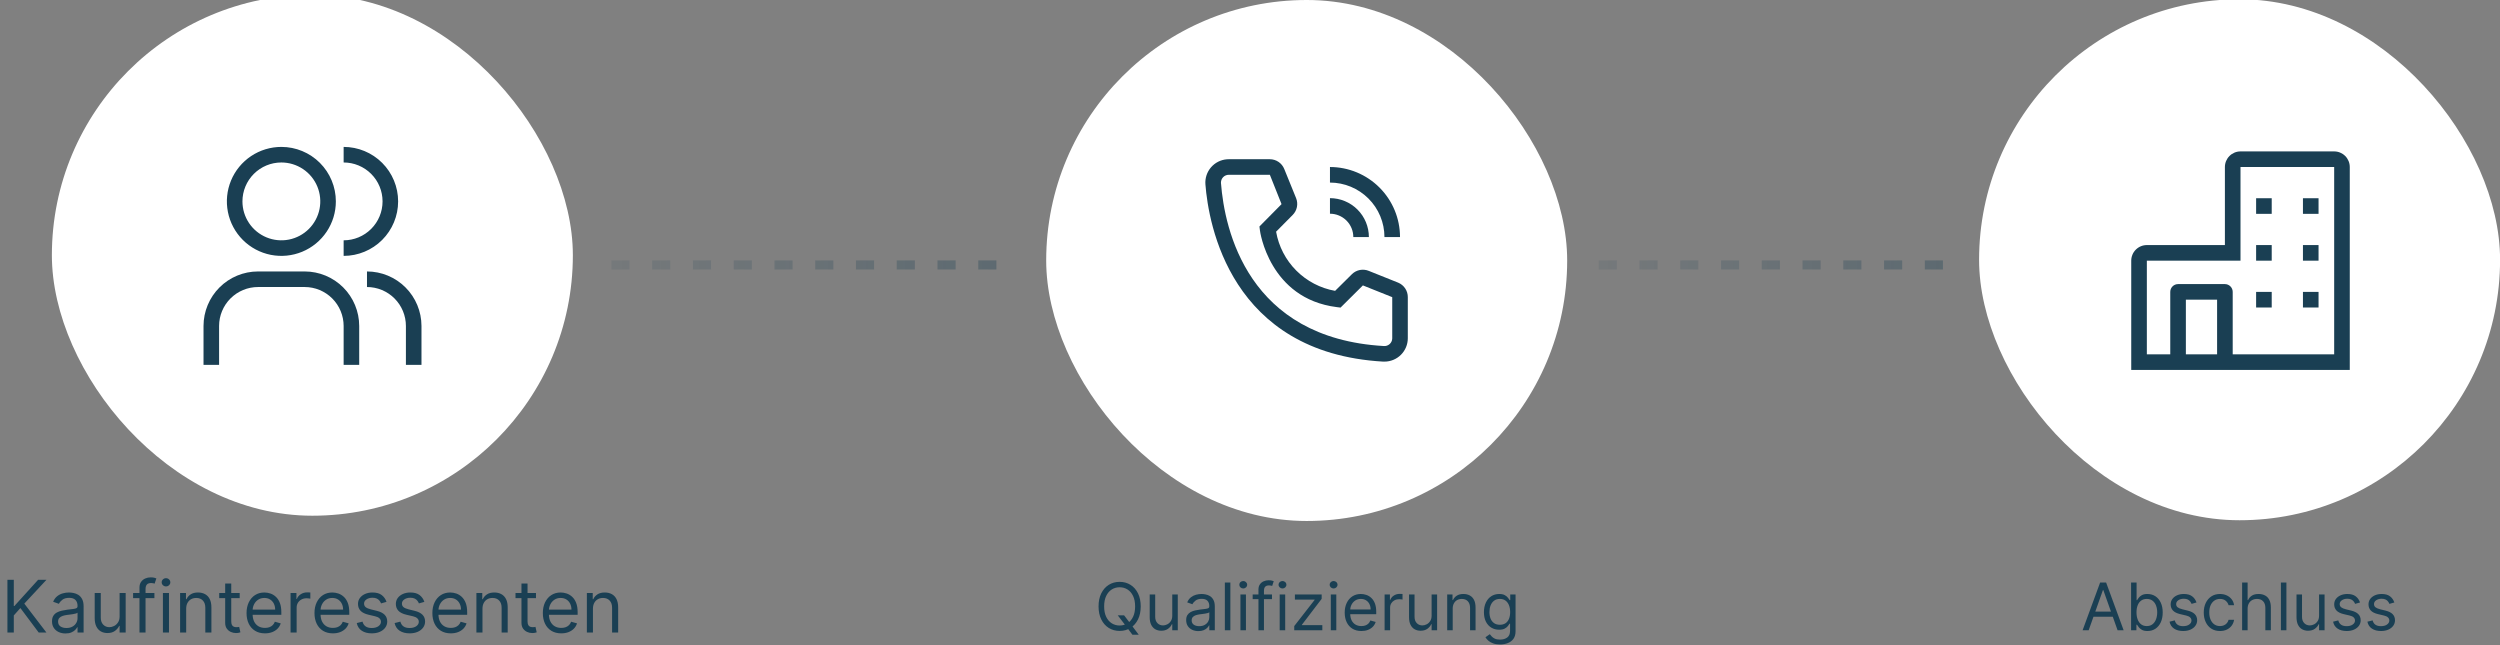
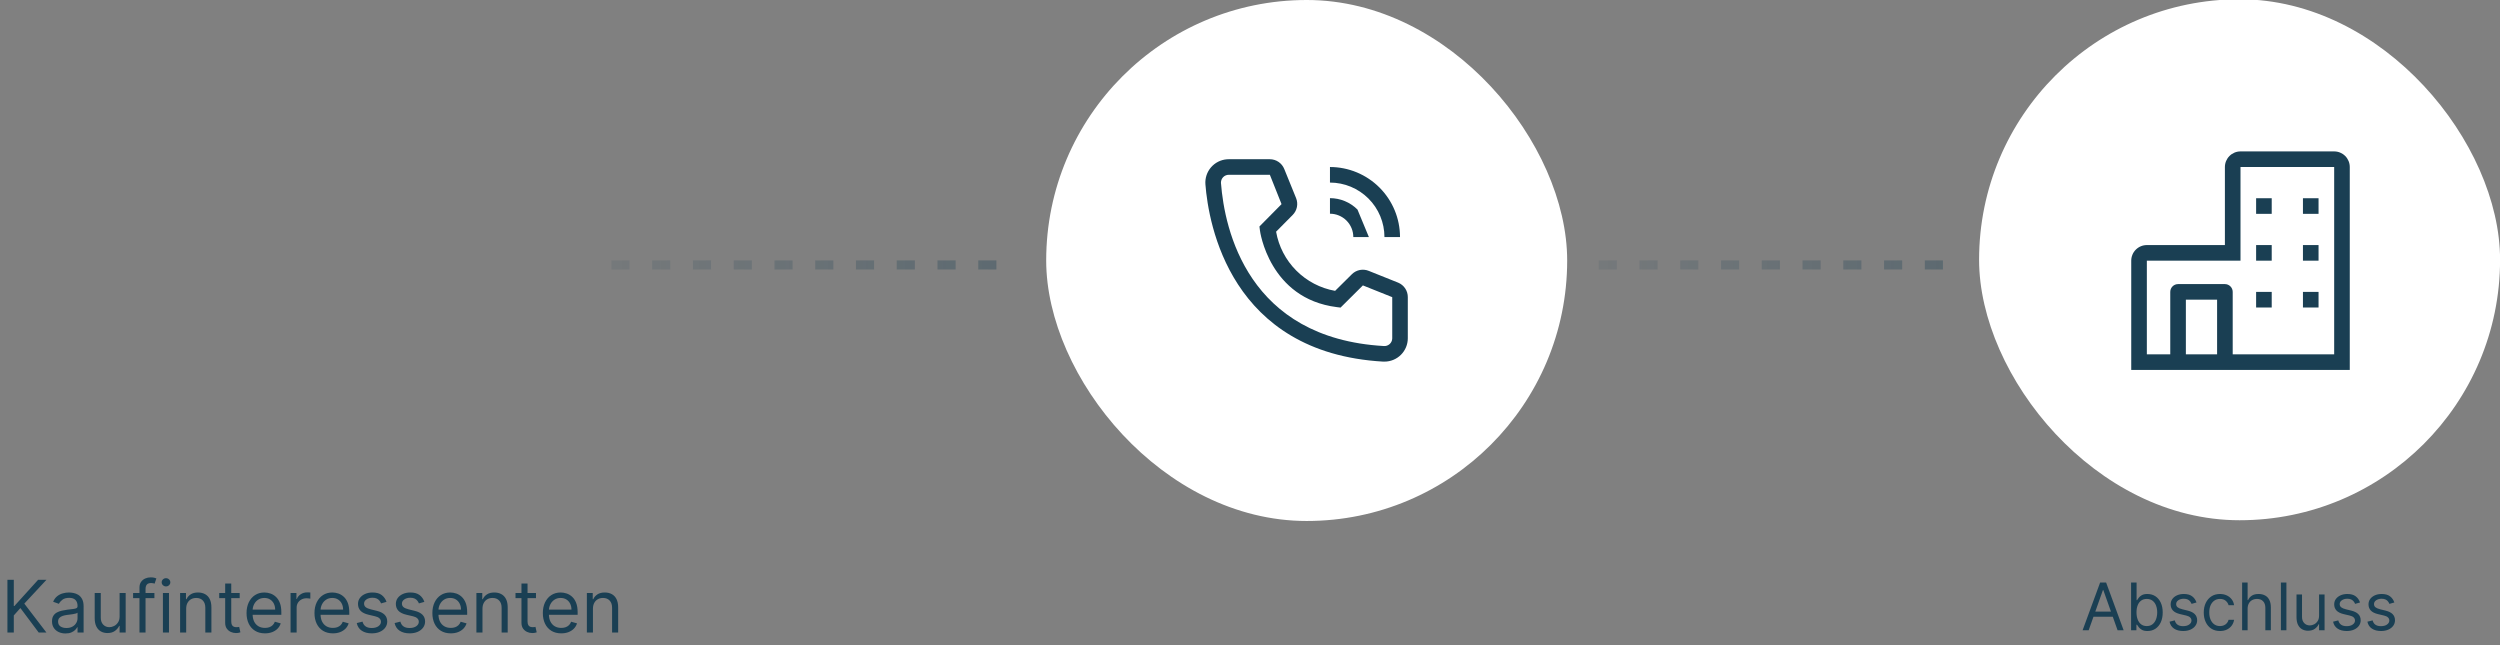
<svg xmlns="http://www.w3.org/2000/svg" width="1104" height="285" viewBox="0 0 1104 285" fill="none">
  <rect x="0" y="0" width="1104" height="285" fill="#808080" stroke="none" />
  <g clip-path="url(#clip0_204_347)">
-     <rect x="22.908" y="-2.327" width="230.065" height="230.065" rx="115.033" fill="white" />
-     <path d="M186.125 161.125H179.25V143.938C179.245 139.381 177.432 135.012 174.21 131.79C170.988 128.568 166.619 126.755 162.062 126.75V119.875C168.442 119.882 174.558 122.42 179.069 126.931C183.58 131.442 186.118 137.558 186.125 143.938V161.125ZM158.625 161.125H151.75V143.938C151.745 139.381 149.932 135.012 146.71 131.79C143.488 128.568 139.119 126.755 134.562 126.75H113.938C109.381 126.755 105.012 128.568 101.79 131.79C98.568 135.012 96.755 139.381 96.75 143.938V161.125H89.875V143.938C89.882 137.558 92.42 131.442 96.931 126.931C101.442 122.42 107.558 119.882 113.938 119.875H134.562C140.942 119.882 147.058 122.42 151.569 126.931C156.08 131.442 158.618 137.558 158.625 143.938V161.125ZM151.75 64.875V71.75C156.308 71.75 160.68 73.561 163.903 76.784C167.127 80.007 168.938 84.379 168.938 88.938C168.938 93.496 167.127 97.868 163.903 101.091C160.68 104.314 156.308 106.125 151.75 106.125V113C158.132 113 164.252 110.465 168.765 105.952C173.277 101.44 175.812 95.319 175.812 88.938C175.812 82.556 173.277 76.435 168.765 71.923C164.252 67.41 158.132 64.875 151.75 64.875ZM124.25 71.75C127.649 71.75 130.972 72.758 133.799 74.647C136.625 76.535 138.828 79.219 140.129 82.36C141.43 85.501 141.77 88.957 141.107 92.291C140.444 95.625 138.807 98.687 136.403 101.091C134 103.495 130.937 105.132 127.603 105.795C124.269 106.458 120.813 106.118 117.673 104.817C114.532 103.516 111.848 101.313 109.959 98.486C108.071 95.66 107.062 92.337 107.062 88.938C107.062 84.379 108.873 80.007 112.097 76.784C115.32 73.561 119.692 71.75 124.25 71.75ZM124.25 64.875C119.491 64.875 114.839 66.286 110.882 68.93C106.925 71.574 103.84 75.332 102.019 79.729C100.198 84.126 99.721 88.964 100.65 93.632C101.578 98.299 103.87 102.587 107.235 105.952C110.6 109.317 114.888 111.609 119.556 112.538C124.223 113.466 129.061 112.99 133.458 111.168C137.855 109.347 141.613 106.263 144.257 102.306C146.901 98.349 148.312 93.697 148.312 88.938C148.312 82.556 145.777 76.435 141.265 71.923C136.752 67.41 130.632 64.875 124.25 64.875Z" fill="#1A3F53" />
    <path d="M3.275 279.327V256.054H6.093V267.599H6.366L16.82 256.054H20.502L10.729 266.554L20.502 279.327H17.093L9.002 268.508L6.093 271.781V279.327H3.275ZM28.923 279.736C27.817 279.736 26.813 279.527 25.911 279.111C25.01 278.687 24.294 278.077 23.764 277.281C23.233 276.478 22.968 275.508 22.968 274.372C22.968 273.372 23.165 272.562 23.559 271.94C23.953 271.312 24.48 270.819 25.139 270.463C25.798 270.107 26.525 269.842 27.32 269.668C28.123 269.486 28.93 269.342 29.741 269.236C30.802 269.099 31.661 268.997 32.32 268.929C32.987 268.853 33.472 268.728 33.775 268.554C34.086 268.38 34.241 268.077 34.241 267.645V267.554C34.241 266.433 33.934 265.562 33.32 264.94C32.714 264.319 31.794 264.008 30.559 264.008C29.279 264.008 28.275 264.289 27.548 264.849C26.82 265.41 26.309 266.008 26.014 266.645L23.468 265.736C23.923 264.675 24.529 263.849 25.286 263.258C26.052 262.66 26.885 262.243 27.786 262.008C28.695 261.766 29.589 261.645 30.468 261.645C31.029 261.645 31.673 261.713 32.4 261.849C33.135 261.978 33.843 262.247 34.525 262.656C35.214 263.065 35.786 263.683 36.241 264.508C36.695 265.334 36.923 266.44 36.923 267.827V279.327H34.241V276.963H34.105C33.923 277.342 33.62 277.747 33.195 278.179C32.771 278.611 32.207 278.978 31.502 279.281C30.798 279.584 29.938 279.736 28.923 279.736ZM29.332 277.327C30.392 277.327 31.286 277.118 32.014 276.702C32.748 276.285 33.301 275.747 33.673 275.088C34.051 274.429 34.241 273.736 34.241 273.008V270.554C34.127 270.69 33.877 270.815 33.491 270.929C33.112 271.035 32.673 271.13 32.173 271.213C31.68 271.289 31.199 271.357 30.73 271.418C30.267 271.471 29.892 271.516 29.605 271.554C28.908 271.645 28.256 271.793 27.65 271.997C27.052 272.194 26.567 272.493 26.195 272.895C25.832 273.289 25.65 273.827 25.65 274.508C25.65 275.44 25.995 276.145 26.684 276.622C27.381 277.092 28.264 277.327 29.332 277.327ZM52.818 272.19V261.872H55.499V279.327H52.818V276.372H52.636C52.227 277.258 51.59 278.012 50.727 278.633C49.863 279.247 48.772 279.554 47.454 279.554C46.363 279.554 45.393 279.315 44.545 278.838C43.696 278.353 43.03 277.626 42.545 276.656C42.06 275.679 41.818 274.448 41.818 272.963V261.872H44.499V272.781C44.499 274.054 44.855 275.069 45.568 275.827C46.287 276.584 47.204 276.963 48.318 276.963C48.984 276.963 49.662 276.793 50.352 276.452C51.049 276.111 51.632 275.588 52.102 274.883C52.579 274.179 52.818 273.281 52.818 272.19ZM68.184 261.872V264.145H58.775V261.872H68.184ZM61.593 279.327V259.463C61.593 258.463 61.828 257.63 62.298 256.963C62.767 256.296 63.377 255.796 64.127 255.463C64.877 255.13 65.669 254.963 66.502 254.963C67.161 254.963 67.699 255.016 68.116 255.122C68.533 255.228 68.843 255.327 69.048 255.418L68.275 257.736C68.139 257.69 67.949 257.633 67.707 257.565C67.472 257.497 67.161 257.463 66.775 257.463C65.889 257.463 65.249 257.687 64.855 258.133C64.468 258.58 64.275 259.236 64.275 260.099V279.327H61.593ZM71.943 279.327V261.872H74.624V279.327H71.943ZM73.306 258.963C72.784 258.963 72.333 258.785 71.954 258.429C71.583 258.073 71.397 257.645 71.397 257.145C71.397 256.645 71.583 256.217 71.954 255.861C72.333 255.505 72.784 255.327 73.306 255.327C73.829 255.327 74.276 255.505 74.647 255.861C75.026 256.217 75.215 256.645 75.215 257.145C75.215 257.645 75.026 258.073 74.647 258.429C74.276 258.785 73.829 258.963 73.306 258.963ZM82.218 268.827V279.327H79.536V261.872H82.127V264.599H82.355C82.764 263.713 83.385 263.001 84.218 262.463C85.052 261.918 86.127 261.645 87.445 261.645C88.627 261.645 89.661 261.887 90.548 262.372C91.434 262.849 92.124 263.577 92.616 264.554C93.108 265.524 93.355 266.751 93.355 268.236V279.327H90.673V268.418C90.673 267.046 90.317 265.978 89.605 265.213C88.892 264.44 87.915 264.054 86.673 264.054C85.817 264.054 85.052 264.24 84.377 264.611C83.711 264.982 83.184 265.524 82.798 266.236C82.411 266.948 82.218 267.812 82.218 268.827ZM105.846 261.872V264.145H96.801V261.872H105.846ZM99.437 257.69H102.119V274.327C102.119 275.084 102.229 275.652 102.448 276.031C102.676 276.402 102.963 276.652 103.312 276.781C103.668 276.902 104.043 276.963 104.437 276.963C104.732 276.963 104.975 276.948 105.164 276.918C105.354 276.88 105.505 276.849 105.619 276.827L106.164 279.236C105.982 279.304 105.729 279.372 105.403 279.44C105.077 279.516 104.664 279.554 104.164 279.554C103.407 279.554 102.664 279.391 101.937 279.065C101.217 278.74 100.619 278.243 100.141 277.577C99.672 276.91 99.437 276.069 99.437 275.054V257.69ZM117.011 279.69C115.329 279.69 113.878 279.319 112.659 278.577C111.446 277.827 110.511 276.781 109.852 275.44C109.2 274.092 108.874 272.524 108.874 270.736C108.874 268.948 109.2 267.372 109.852 266.008C110.511 264.637 111.427 263.569 112.602 262.804C113.784 262.031 115.162 261.645 116.738 261.645C117.647 261.645 118.545 261.796 119.431 262.099C120.318 262.402 121.124 262.895 121.852 263.577C122.579 264.251 123.159 265.145 123.59 266.258C124.022 267.372 124.238 268.743 124.238 270.372V271.508H110.784V269.19H121.511C121.511 268.205 121.314 267.327 120.92 266.554C120.534 265.781 119.98 265.171 119.261 264.724C118.549 264.277 117.708 264.054 116.738 264.054C115.67 264.054 114.746 264.319 113.965 264.849C113.193 265.372 112.598 266.054 112.181 266.895C111.765 267.736 111.556 268.637 111.556 269.599V271.145C111.556 272.463 111.784 273.58 112.238 274.497C112.7 275.406 113.34 276.099 114.159 276.577C114.977 277.046 115.927 277.281 117.011 277.281C117.715 277.281 118.352 277.183 118.92 276.986C119.496 276.781 119.992 276.478 120.409 276.077C120.825 275.668 121.147 275.16 121.374 274.554L123.965 275.281C123.693 276.16 123.234 276.933 122.59 277.599C121.946 278.258 121.151 278.774 120.204 279.145C119.257 279.508 118.193 279.69 117.011 279.69ZM128.318 279.327V261.872H130.909V264.508H131.09C131.409 263.645 131.984 262.944 132.818 262.406C133.651 261.868 134.59 261.599 135.636 261.599C135.833 261.599 136.079 261.603 136.374 261.611C136.67 261.618 136.893 261.63 137.045 261.645V264.372C136.954 264.349 136.746 264.315 136.42 264.27C136.102 264.217 135.765 264.19 135.409 264.19C134.56 264.19 133.802 264.368 133.136 264.724C132.477 265.073 131.954 265.558 131.568 266.179C131.189 266.793 130.999 267.493 130.999 268.281V279.327H128.318ZM147.011 279.69C145.329 279.69 143.878 279.319 142.659 278.577C141.446 277.827 140.511 276.781 139.852 275.44C139.2 274.092 138.874 272.524 138.874 270.736C138.874 268.948 139.2 267.372 139.852 266.008C140.511 264.637 141.427 263.569 142.602 262.804C143.784 262.031 145.162 261.645 146.738 261.645C147.647 261.645 148.545 261.796 149.431 262.099C150.318 262.402 151.124 262.895 151.852 263.577C152.579 264.251 153.159 265.145 153.59 266.258C154.022 267.372 154.238 268.743 154.238 270.372V271.508H140.784V269.19H151.511C151.511 268.205 151.314 267.327 150.92 266.554C150.534 265.781 149.98 265.171 149.261 264.724C148.549 264.277 147.708 264.054 146.738 264.054C145.67 264.054 144.746 264.319 143.965 264.849C143.193 265.372 142.598 266.054 142.181 266.895C141.765 267.736 141.556 268.637 141.556 269.599V271.145C141.556 272.463 141.784 273.58 142.238 274.497C142.7 275.406 143.34 276.099 144.159 276.577C144.977 277.046 145.927 277.281 147.011 277.281C147.715 277.281 148.352 277.183 148.92 276.986C149.496 276.781 149.992 276.478 150.409 276.077C150.825 275.668 151.147 275.16 151.374 274.554L153.965 275.281C153.693 276.16 153.234 276.933 152.59 277.599C151.946 278.258 151.151 278.774 150.204 279.145C149.257 279.508 148.193 279.69 147.011 279.69ZM170.681 265.781L168.272 266.463C168.121 266.062 167.897 265.671 167.602 265.293C167.314 264.906 166.92 264.588 166.42 264.338C165.92 264.088 165.28 263.963 164.499 263.963C163.431 263.963 162.541 264.209 161.829 264.702C161.124 265.187 160.772 265.804 160.772 266.554C160.772 267.221 161.015 267.747 161.499 268.133C161.984 268.52 162.742 268.842 163.772 269.099L166.363 269.736C167.924 270.115 169.087 270.694 169.852 271.474C170.617 272.247 170.999 273.243 170.999 274.463C170.999 275.463 170.712 276.357 170.136 277.145C169.568 277.933 168.772 278.554 167.749 279.008C166.727 279.463 165.537 279.69 164.181 279.69C162.401 279.69 160.927 279.304 159.761 278.531C158.594 277.758 157.855 276.63 157.545 275.145L160.09 274.508C160.333 275.448 160.791 276.152 161.465 276.622C162.147 277.092 163.037 277.327 164.136 277.327C165.386 277.327 166.378 277.062 167.113 276.531C167.855 275.993 168.227 275.349 168.227 274.599C168.227 273.993 168.015 273.486 167.59 273.077C167.166 272.66 166.515 272.349 165.636 272.145L162.727 271.463C161.128 271.084 159.954 270.497 159.204 269.702C158.462 268.899 158.09 267.895 158.09 266.69C158.09 265.705 158.367 264.834 158.92 264.077C159.48 263.319 160.242 262.724 161.204 262.293C162.174 261.861 163.272 261.645 164.499 261.645C166.227 261.645 167.583 262.024 168.568 262.781C169.56 263.539 170.265 264.539 170.681 265.781ZM187.4 265.781L184.991 266.463C184.839 266.062 184.616 265.671 184.32 265.293C184.033 264.906 183.639 264.588 183.139 264.338C182.639 264.088 181.998 263.963 181.218 263.963C180.15 263.963 179.26 264.209 178.548 264.702C177.843 265.187 177.491 265.804 177.491 266.554C177.491 267.221 177.733 267.747 178.218 268.133C178.703 268.52 179.461 268.842 180.491 269.099L183.082 269.736C184.642 270.115 185.805 270.694 186.57 271.474C187.336 272.247 187.718 273.243 187.718 274.463C187.718 275.463 187.43 276.357 186.855 277.145C186.286 277.933 185.491 278.554 184.468 279.008C183.445 279.463 182.256 279.69 180.9 279.69C179.12 279.69 177.646 279.304 176.48 278.531C175.313 277.758 174.574 276.63 174.264 275.145L176.809 274.508C177.051 275.448 177.51 276.152 178.184 276.622C178.866 277.092 179.756 277.327 180.855 277.327C182.105 277.327 183.097 277.062 183.832 276.531C184.574 275.993 184.945 275.349 184.945 274.599C184.945 273.993 184.733 273.486 184.309 273.077C183.885 272.66 183.233 272.349 182.355 272.145L179.445 271.463C177.847 271.084 176.673 270.497 175.923 269.702C175.18 268.899 174.809 267.895 174.809 266.69C174.809 265.705 175.086 264.834 175.639 264.077C176.199 263.319 176.961 262.724 177.923 262.293C178.892 261.861 179.991 261.645 181.218 261.645C182.945 261.645 184.301 262.024 185.286 262.781C186.279 263.539 186.983 264.539 187.4 265.781ZM199.073 279.69C197.391 279.69 195.941 279.319 194.721 278.577C193.509 277.827 192.573 276.781 191.914 275.44C191.263 274.092 190.937 272.524 190.937 270.736C190.937 268.948 191.263 267.372 191.914 266.008C192.573 264.637 193.49 263.569 194.664 262.804C195.846 262.031 197.225 261.645 198.801 261.645C199.71 261.645 200.607 261.796 201.494 262.099C202.38 262.402 203.187 262.895 203.914 263.577C204.641 264.251 205.221 265.145 205.653 266.258C206.085 267.372 206.301 268.743 206.301 270.372V271.508H192.846V269.19H203.573C203.573 268.205 203.376 267.327 202.982 266.554C202.596 265.781 202.043 265.171 201.323 264.724C200.611 264.277 199.77 264.054 198.801 264.054C197.732 264.054 196.808 264.319 196.028 264.849C195.255 265.372 194.66 266.054 194.244 266.895C193.827 267.736 193.619 268.637 193.619 269.599V271.145C193.619 272.463 193.846 273.58 194.301 274.497C194.763 275.406 195.403 276.099 196.221 276.577C197.039 277.046 197.99 277.281 199.073 277.281C199.778 277.281 200.414 277.183 200.982 276.986C201.558 276.781 202.054 276.478 202.471 276.077C202.888 275.668 203.21 275.16 203.437 274.554L206.028 275.281C205.755 276.16 205.297 276.933 204.653 277.599C204.009 278.258 203.213 278.774 202.266 279.145C201.319 279.508 200.255 279.69 199.073 279.69ZM213.062 268.827V279.327H210.38V261.872H212.971V264.599H213.198C213.607 263.713 214.229 263.001 215.062 262.463C215.895 261.918 216.971 261.645 218.289 261.645C219.471 261.645 220.505 261.887 221.391 262.372C222.278 262.849 222.967 263.577 223.46 264.554C223.952 265.524 224.198 266.751 224.198 268.236V279.327H221.516V268.418C221.516 267.046 221.16 265.978 220.448 265.213C219.736 264.44 218.759 264.054 217.516 264.054C216.66 264.054 215.895 264.24 215.221 264.611C214.554 264.982 214.028 265.524 213.641 266.236C213.255 266.948 213.062 267.812 213.062 268.827ZM236.69 261.872V264.145H227.644V261.872H236.69ZM230.281 257.69H232.962V274.327C232.962 275.084 233.072 275.652 233.292 276.031C233.519 276.402 233.807 276.652 234.156 276.781C234.512 276.902 234.887 276.963 235.281 276.963C235.576 276.963 235.819 276.948 236.008 276.918C236.197 276.88 236.349 276.849 236.462 276.827L237.008 279.236C236.826 279.304 236.572 279.372 236.247 279.44C235.921 279.516 235.508 279.554 235.008 279.554C234.25 279.554 233.508 279.391 232.781 279.065C232.061 278.74 231.462 278.243 230.985 277.577C230.516 276.91 230.281 276.069 230.281 275.054V257.69ZM247.855 279.69C246.173 279.69 244.722 279.319 243.502 278.577C242.29 277.827 241.355 276.781 240.695 275.44C240.044 274.092 239.718 272.524 239.718 270.736C239.718 268.948 240.044 267.372 240.695 266.008C241.355 264.637 242.271 263.569 243.445 262.804C244.627 262.031 246.006 261.645 247.582 261.645C248.491 261.645 249.389 261.796 250.275 262.099C251.161 262.402 251.968 262.895 252.695 263.577C253.423 264.251 254.002 265.145 254.434 266.258C254.866 267.372 255.082 268.743 255.082 270.372V271.508H241.627V269.19H252.355C252.355 268.205 252.158 267.327 251.764 266.554C251.377 265.781 250.824 265.171 250.105 264.724C249.392 264.277 248.551 264.054 247.582 264.054C246.514 264.054 245.589 264.319 244.809 264.849C244.036 265.372 243.442 266.054 243.025 266.895C242.608 267.736 242.4 268.637 242.4 269.599V271.145C242.4 272.463 242.627 273.58 243.082 274.497C243.544 275.406 244.184 276.099 245.002 276.577C245.82 277.046 246.771 277.281 247.855 277.281C248.559 277.281 249.195 277.183 249.764 276.986C250.339 276.781 250.836 276.478 251.252 276.077C251.669 275.668 251.991 275.16 252.218 274.554L254.809 275.281C254.536 276.16 254.078 276.933 253.434 277.599C252.79 278.258 251.995 278.774 251.048 279.145C250.101 279.508 249.036 279.69 247.855 279.69ZM261.843 268.827V279.327H259.161V261.872H261.752V264.599H261.98C262.389 263.713 263.01 263.001 263.843 262.463C264.676 261.918 265.752 261.645 267.07 261.645C268.252 261.645 269.286 261.887 270.173 262.372C271.059 262.849 271.748 263.577 272.241 264.554C272.733 265.524 272.98 266.751 272.98 268.236V279.327H270.298V268.418C270.298 267.046 269.942 265.978 269.23 265.213C268.517 264.44 267.54 264.054 266.298 264.054C265.442 264.054 264.676 264.24 264.002 264.611C263.336 264.982 262.809 265.524 262.423 266.236C262.036 266.948 261.843 267.812 261.843 268.827Z" fill="#1A3F53" />
    <rect x="462" width="230.065" height="230.065" rx="115.033" fill="white" />
-     <path d="M604.5 104.688H597.625C597.622 101.953 596.535 99.332 594.602 97.398C592.668 95.465 590.047 94.378 587.312 94.375V87.5C591.869 87.505 596.238 89.318 599.46 92.54C602.682 95.762 604.495 100.131 604.5 104.688Z" fill="#1A3F53" />
+     <path d="M604.5 104.688H597.625C597.622 101.953 596.535 99.332 594.602 97.398C592.668 95.465 590.047 94.378 587.312 94.375V87.5C591.869 87.505 596.238 89.318 599.46 92.54Z" fill="#1A3F53" />
    <path d="M618.249 104.688H611.374C611.367 98.308 608.829 92.192 604.318 87.681C599.807 83.17 593.691 80.632 587.312 80.625V73.75C595.514 73.759 603.378 77.022 609.178 82.821C614.978 88.621 618.24 96.485 618.249 104.688ZM611.374 159.688H610.79C543.243 155.803 533.652 98.809 532.312 81.416C532.102 78.689 532.984 75.99 534.764 73.914C536.544 71.838 539.076 70.553 541.803 70.343C542.075 70.323 542.349 70.312 542.624 70.312H560.74C562.117 70.311 563.462 70.723 564.602 71.496C565.742 72.268 566.624 73.365 567.133 74.644L572.358 87.5C572.862 88.75 572.986 90.12 572.717 91.44C572.449 92.76 571.798 93.972 570.846 94.925L563.524 102.316C564.663 108.817 567.774 114.811 572.435 119.484C577.096 124.158 583.082 127.284 589.58 128.441L597.04 121.05C598.007 120.109 599.231 119.473 600.557 119.222C601.884 118.972 603.255 119.117 604.499 119.641L617.458 124.831C618.718 125.357 619.793 126.246 620.546 127.384C621.299 128.523 621.696 129.86 621.687 131.225V149.375C621.687 152.11 620.6 154.733 618.666 156.667C616.732 158.601 614.109 159.688 611.374 159.688ZM542.624 77.188C542.173 77.186 541.725 77.274 541.308 77.445C540.89 77.617 540.511 77.869 540.19 78.187C539.87 78.505 539.616 78.883 539.442 79.3C539.268 79.716 539.178 80.163 539.176 80.615C539.176 80.711 539.18 80.806 539.187 80.9C540.768 101.25 550.908 149.375 611.168 152.812C612.078 152.867 612.972 152.558 613.654 151.953C614.336 151.349 614.75 150.498 614.805 149.588L614.812 149.375V131.225L601.852 126.034L591.987 135.831L590.337 135.625C560.43 131.878 556.374 101.972 556.374 101.663L556.168 100.013L565.93 90.147L560.774 77.188H542.624Z" fill="#1A3F53" />
-     <path d="M493.606 271.736H496.407L498.755 274.825L499.373 275.649L502.875 280.304H500.073L497.767 277.214L497.19 276.432L493.606 271.736ZM503.74 267.781C503.74 270.006 503.338 271.928 502.535 273.548C501.731 275.169 500.63 276.418 499.229 277.297C497.828 278.176 496.229 278.615 494.43 278.615C492.631 278.615 491.032 278.176 489.631 277.297C488.23 276.418 487.129 275.169 486.325 273.548C485.522 271.928 485.12 270.006 485.12 267.781C485.12 265.557 485.522 263.634 486.325 262.014C487.129 260.394 488.23 259.144 489.631 258.266C491.032 257.387 492.631 256.947 494.43 256.947C496.229 256.947 497.828 257.387 499.229 258.266C500.63 259.144 501.731 260.394 502.535 262.014C503.338 263.634 503.74 265.557 503.74 267.781ZM501.268 267.781C501.268 265.955 500.963 264.414 500.352 263.157C499.747 261.901 498.927 260.95 497.89 260.305C496.86 259.659 495.707 259.337 494.43 259.337C493.153 259.337 491.996 259.659 490.959 260.305C489.93 260.95 489.109 261.901 488.498 263.157C487.894 264.414 487.592 265.955 487.592 267.781C487.592 269.607 487.894 271.149 488.498 272.405C489.109 273.662 489.93 274.612 490.959 275.258C491.996 275.903 493.153 276.226 494.43 276.226C495.707 276.226 496.86 275.903 497.89 275.258C498.927 274.612 499.747 273.662 500.352 272.405C500.963 271.149 501.268 269.607 501.268 267.781ZM517.673 271.859V262.508H520.104V278.327H517.673V275.649H517.508C517.138 276.452 516.561 277.135 515.778 277.698C514.996 278.255 514.007 278.533 512.812 278.533C511.824 278.533 510.945 278.316 510.176 277.884C509.407 277.444 508.803 276.785 508.364 275.907C507.924 275.021 507.705 273.905 507.705 272.56V262.508H510.135V272.395C510.135 273.548 510.458 274.468 511.103 275.155C511.755 275.841 512.586 276.185 513.595 276.185C514.199 276.185 514.814 276.03 515.439 275.721C516.07 275.412 516.599 274.939 517.024 274.3C517.457 273.662 517.673 272.848 517.673 271.859ZM529.21 278.697C528.208 278.697 527.298 278.509 526.481 278.131C525.664 277.747 525.015 277.194 524.534 276.473C524.054 275.745 523.814 274.866 523.814 273.837C523.814 272.93 523.992 272.196 524.349 271.633C524.706 271.063 525.183 270.617 525.781 270.294C526.378 269.971 527.037 269.731 527.758 269.573C528.486 269.408 529.217 269.278 529.951 269.182C530.913 269.058 531.692 268.966 532.289 268.904C532.893 268.835 533.333 268.722 533.607 268.564C533.889 268.406 534.03 268.131 534.03 267.74V267.658C534.03 266.642 533.751 265.852 533.195 265.289C532.646 264.726 531.812 264.445 530.693 264.445C529.533 264.445 528.623 264.699 527.964 265.207C527.305 265.715 526.841 266.257 526.574 266.834L524.267 266.01C524.679 265.049 525.228 264.3 525.914 263.765C526.608 263.222 527.363 262.845 528.18 262.632C529.004 262.412 529.814 262.303 530.61 262.303C531.119 262.303 531.702 262.364 532.361 262.488C533.027 262.605 533.669 262.848 534.287 263.219C534.912 263.59 535.43 264.149 535.842 264.898C536.254 265.646 536.46 266.648 536.46 267.905V278.327H534.03V276.185H533.906C533.741 276.528 533.467 276.895 533.082 277.287C532.698 277.678 532.186 278.011 531.548 278.285C530.909 278.56 530.13 278.697 529.21 278.697ZM529.581 276.514C530.542 276.514 531.352 276.325 532.011 275.948C532.677 275.57 533.178 275.083 533.515 274.485C533.858 273.888 534.03 273.26 534.03 272.601V270.376C533.927 270.5 533.7 270.613 533.35 270.716C533.007 270.812 532.608 270.898 532.155 270.974C531.709 271.042 531.273 271.104 530.847 271.159C530.429 271.207 530.089 271.248 529.828 271.283C529.196 271.365 528.606 271.499 528.057 271.684C527.514 271.863 527.075 272.134 526.738 272.498C526.409 272.855 526.244 273.342 526.244 273.96C526.244 274.805 526.556 275.443 527.181 275.876C527.813 276.301 528.613 276.514 529.581 276.514ZM543.326 257.236V278.327H540.896V257.236H543.326ZM547.778 278.327V262.508H550.208V278.327H547.778ZM549.014 259.872C548.54 259.872 548.131 259.711 547.788 259.388C547.452 259.065 547.283 258.678 547.283 258.224C547.283 257.771 547.452 257.383 547.788 257.061C548.131 256.738 548.54 256.577 549.014 256.577C549.487 256.577 549.892 256.738 550.229 257.061C550.572 257.383 550.744 257.771 550.744 258.224C550.744 258.678 550.572 259.065 550.229 259.388C549.892 259.711 549.487 259.872 549.014 259.872ZM561.704 262.508V264.568H553.177V262.508H561.704ZM555.731 278.327V260.325C555.731 259.419 555.943 258.664 556.369 258.06C556.795 257.455 557.347 257.002 558.027 256.7C558.707 256.398 559.424 256.247 560.179 256.247C560.777 256.247 561.264 256.295 561.642 256.391C562.019 256.487 562.301 256.577 562.486 256.659L561.786 258.76C561.662 258.719 561.491 258.667 561.271 258.605C561.058 258.544 560.777 258.513 560.427 258.513C559.623 258.513 559.043 258.715 558.686 259.12C558.336 259.525 558.161 260.119 558.161 260.902V278.327H555.731ZM565.11 278.327V262.508H567.54V278.327H565.11ZM566.346 259.872C565.872 259.872 565.463 259.711 565.12 259.388C564.784 259.065 564.615 258.678 564.615 258.224C564.615 257.771 564.784 257.383 565.12 257.061C565.463 256.738 565.872 256.577 566.346 256.577C566.819 256.577 567.224 256.738 567.561 257.061C567.904 257.383 568.076 257.771 568.076 258.224C568.076 258.678 567.904 259.065 567.561 259.388C567.224 259.711 566.819 259.872 566.346 259.872ZM571.538 278.327V276.473L580.519 264.939V264.774H571.827V262.508H583.649V264.445L574.916 275.896V276.061H583.938V278.327H571.538ZM587.681 278.327V262.508H590.111V278.327H587.681ZM588.917 259.872C588.443 259.872 588.035 259.711 587.691 259.388C587.355 259.065 587.187 258.678 587.187 258.224C587.187 257.771 587.355 257.383 587.691 257.061C588.035 256.738 588.443 256.577 588.917 256.577C589.391 256.577 589.796 256.738 590.132 257.061C590.475 257.383 590.647 257.771 590.647 258.224C590.647 258.678 590.475 259.065 590.132 259.388C589.796 259.711 589.391 259.872 588.917 259.872ZM601.195 278.656C599.671 278.656 598.356 278.32 597.251 277.647C596.152 276.967 595.304 276.02 594.707 274.805C594.117 273.583 593.821 272.161 593.821 270.541C593.821 268.921 594.117 267.493 594.707 266.257C595.304 265.014 596.135 264.046 597.199 263.353C598.27 262.653 599.52 262.303 600.948 262.303C601.772 262.303 602.585 262.44 603.389 262.714C604.192 262.989 604.923 263.435 605.582 264.053C606.241 264.664 606.766 265.474 607.158 266.484C607.549 267.493 607.745 268.736 607.745 270.212V271.241H595.552V269.141H605.273C605.273 268.248 605.095 267.452 604.738 266.751C604.387 266.051 603.886 265.498 603.234 265.093C602.589 264.688 601.827 264.486 600.948 264.486C599.98 264.486 599.142 264.726 598.435 265.207C597.735 265.68 597.196 266.298 596.818 267.06C596.441 267.822 596.252 268.639 596.252 269.511V270.912C596.252 272.106 596.458 273.119 596.87 273.95C597.289 274.774 597.869 275.402 598.61 275.834C599.352 276.26 600.213 276.473 601.195 276.473C601.833 276.473 602.41 276.384 602.925 276.205C603.447 276.02 603.897 275.745 604.274 275.381C604.652 275.011 604.944 274.551 605.15 274.001L607.498 274.66C607.25 275.457 606.835 276.157 606.251 276.761C605.668 277.359 604.947 277.825 604.089 278.162C603.231 278.491 602.266 278.656 601.195 278.656ZM611.442 278.327V262.508H613.79V264.898H613.955C614.243 264.115 614.765 263.48 615.52 262.992C616.275 262.505 617.126 262.261 618.074 262.261C618.252 262.261 618.476 262.265 618.743 262.272C619.011 262.278 619.214 262.289 619.351 262.303V264.774C619.269 264.754 619.08 264.723 618.784 264.681C618.496 264.633 618.191 264.609 617.868 264.609C617.099 264.609 616.412 264.771 615.808 265.093C615.211 265.409 614.737 265.849 614.387 266.412C614.044 266.968 613.872 267.603 613.872 268.317V278.327H611.442ZM632.201 271.859V262.508H634.631V278.327H632.201V275.649H632.036C631.665 276.452 631.088 277.135 630.306 277.698C629.523 278.255 628.534 278.533 627.34 278.533C626.351 278.533 625.472 278.316 624.703 277.884C623.934 277.444 623.33 276.785 622.891 275.907C622.452 275.021 622.232 273.905 622.232 272.56V262.508H624.662V272.395C624.662 273.548 624.985 274.468 625.63 275.155C626.283 275.841 627.113 276.185 628.122 276.185C628.727 276.185 629.341 276.03 629.966 275.721C630.597 275.412 631.126 274.939 631.552 274.3C631.984 273.662 632.201 272.848 632.201 271.859ZM641.513 268.811V278.327H639.082V262.508H641.43V264.98H641.636C642.007 264.177 642.57 263.531 643.325 263.044C644.081 262.55 645.055 262.303 646.25 262.303C647.321 262.303 648.258 262.522 649.061 262.962C649.865 263.394 650.49 264.053 650.936 264.939C651.382 265.818 651.605 266.93 651.605 268.276V278.327H649.175V268.44C649.175 267.198 648.852 266.23 648.207 265.536C647.561 264.836 646.676 264.486 645.55 264.486C644.774 264.486 644.081 264.654 643.47 264.99C642.865 265.327 642.388 265.818 642.038 266.463C641.688 267.108 641.513 267.891 641.513 268.811ZM662.431 284.588C661.257 284.588 660.248 284.437 659.404 284.135C658.559 283.84 657.855 283.448 657.292 282.961C656.736 282.48 656.293 281.965 655.964 281.416L657.9 280.057C658.12 280.345 658.398 280.675 658.734 281.045C659.071 281.423 659.531 281.749 660.114 282.024C660.705 282.305 661.477 282.446 662.431 282.446C663.708 282.446 664.762 282.137 665.593 281.519C666.424 280.901 666.839 279.933 666.839 278.615V275.402H666.633C666.454 275.69 666.2 276.047 665.871 276.473C665.548 276.892 665.081 277.266 664.47 277.595C663.866 277.918 663.049 278.08 662.019 278.08C660.742 278.08 659.596 277.777 658.58 277.173C657.57 276.569 656.771 275.69 656.18 274.537C655.597 273.383 655.305 271.983 655.305 270.335C655.305 268.715 655.59 267.304 656.16 266.103C656.729 264.894 657.522 263.961 658.538 263.301C659.555 262.635 660.729 262.303 662.061 262.303C663.09 262.303 663.907 262.474 664.511 262.817C665.123 263.154 665.589 263.538 665.912 263.971C666.242 264.396 666.496 264.747 666.674 265.021H666.921V262.508H669.269V278.78C669.269 280.139 668.96 281.245 668.342 282.096C667.731 282.954 666.908 283.582 665.871 283.98C664.841 284.385 663.695 284.588 662.431 284.588ZM662.349 275.896C663.324 275.896 664.148 275.673 664.82 275.227C665.493 274.781 666.005 274.139 666.355 273.301C666.705 272.463 666.88 271.461 666.88 270.294C666.88 269.154 666.708 268.149 666.365 267.277C666.022 266.405 665.514 265.722 664.841 265.227C664.168 264.733 663.337 264.486 662.349 264.486C661.319 264.486 660.461 264.747 659.774 265.268C659.095 265.79 658.583 266.49 658.24 267.369C657.903 268.248 657.735 269.223 657.735 270.294C657.735 271.392 657.907 272.364 658.25 273.208C658.6 274.046 659.115 274.705 659.795 275.186C660.481 275.659 661.333 275.896 662.349 275.896Z" fill="#1A3F53" />
    <rect x="873.967" y="-0.327" width="230.065" height="230.065" rx="115.033" fill="white" />
    <path d="M1030.77 66.861H989.408C987.58 66.862 985.828 67.589 984.536 68.882C983.243 70.174 982.516 71.926 982.515 73.754V108.221H948.048C946.22 108.223 944.468 108.95 943.175 110.242C941.883 111.534 941.156 113.287 941.154 115.114V163.368H1037.66V73.754C1037.66 71.926 1036.93 70.174 1035.64 68.882C1034.35 67.589 1032.6 66.862 1030.77 66.861ZM965.281 156.475V132.348H979.068V156.475H965.281ZM1030.77 156.475H985.961V128.901C985.961 127.987 985.598 127.11 984.952 126.464C984.305 125.817 983.429 125.454 982.515 125.454H961.834C960.92 125.454 960.044 125.817 959.397 126.464C958.751 127.11 958.388 127.987 958.388 128.901V156.475H948.048V115.114H989.408V73.754H1030.77V156.475Z" fill="#1A3F53" />
    <path d="M996.301 87.541H1003.19V94.434H996.301V87.541ZM1016.98 87.541H1023.87V94.434H1016.98V87.541ZM996.301 108.221H1003.19V115.114H996.301V108.221ZM1016.98 108.221H1023.87V115.114H1016.98V108.221ZM996.301 128.901H1003.19V135.794H996.301V128.901ZM1016.98 128.901H1023.87V135.794H1016.98V128.901Z" fill="#1A3F53" />
    <path d="M922.355 278.327H919.677L927.421 257.236H930.058L937.802 278.327H935.124L928.822 260.572H928.657L922.355 278.327ZM923.343 270.088H934.136V272.354H923.343V270.088ZM941.087 278.327V257.236H943.518V265.021H943.724C943.902 264.747 944.149 264.396 944.465 263.971C944.788 263.538 945.248 263.154 945.845 262.817C946.449 262.474 947.266 262.303 948.296 262.303C949.628 262.303 950.802 262.635 951.818 263.301C952.834 263.967 953.627 264.911 954.197 266.133C954.767 267.356 955.052 268.797 955.052 270.459C955.052 272.134 954.767 273.586 954.197 274.815C953.627 276.037 952.838 276.984 951.828 277.657C950.819 278.323 949.655 278.656 948.337 278.656C947.321 278.656 946.508 278.488 945.896 278.152C945.285 277.808 944.815 277.42 944.486 276.988C944.156 276.548 943.902 276.185 943.724 275.896H943.435V278.327H941.087ZM943.476 270.418C943.476 271.612 943.651 272.666 944.002 273.579C944.352 274.485 944.863 275.196 945.536 275.711C946.209 276.219 947.033 276.473 948.008 276.473C949.024 276.473 949.872 276.205 950.551 275.67C951.238 275.127 951.753 274.4 952.096 273.486C952.446 272.566 952.621 271.544 952.621 270.418C952.621 269.305 952.45 268.303 952.106 267.41C951.77 266.511 951.258 265.8 950.572 265.279C949.892 264.75 949.037 264.486 948.008 264.486C947.019 264.486 946.188 264.736 945.515 265.238C944.843 265.732 944.335 266.425 943.991 267.318C943.648 268.203 943.476 269.237 943.476 270.418ZM969.974 266.051L967.791 266.669C967.653 266.305 967.451 265.952 967.183 265.608C966.922 265.258 966.565 264.97 966.112 264.743C965.659 264.517 965.079 264.403 964.372 264.403C963.404 264.403 962.597 264.626 961.952 265.073C961.313 265.512 960.994 266.072 960.994 266.751C960.994 267.356 961.213 267.833 961.653 268.183C962.092 268.533 962.779 268.825 963.713 269.058L966.061 269.635C967.475 269.978 968.529 270.503 969.222 271.211C969.916 271.911 970.262 272.814 970.262 273.919C970.262 274.825 970.001 275.635 969.48 276.349C968.965 277.063 968.244 277.626 967.317 278.038C966.39 278.45 965.312 278.656 964.083 278.656C962.47 278.656 961.135 278.306 960.077 277.606C959.02 276.905 958.351 275.883 958.069 274.537L960.376 273.96C960.596 274.812 961.011 275.45 961.622 275.876C962.24 276.301 963.047 276.514 964.042 276.514C965.175 276.514 966.074 276.274 966.74 275.793C967.413 275.306 967.749 274.722 967.749 274.043C967.749 273.493 967.557 273.033 967.173 272.663C966.788 272.285 966.198 272.004 965.401 271.818L962.765 271.2C961.316 270.857 960.252 270.325 959.573 269.604C958.9 268.876 958.563 267.967 958.563 266.875C958.563 265.982 958.814 265.193 959.315 264.506C959.823 263.82 960.513 263.281 961.385 262.89C962.264 262.498 963.259 262.303 964.372 262.303C965.937 262.303 967.166 262.646 968.058 263.332C968.958 264.019 969.596 264.925 969.974 266.051ZM980.347 278.656C978.864 278.656 977.587 278.306 976.516 277.606C975.445 276.905 974.621 275.941 974.044 274.712C973.468 273.483 973.179 272.079 973.179 270.5C973.179 268.893 973.474 267.476 974.065 266.247C974.662 265.011 975.493 264.046 976.557 263.353C977.628 262.653 978.878 262.303 980.306 262.303C981.418 262.303 982.42 262.508 983.313 262.92C984.205 263.332 984.936 263.909 985.506 264.651C986.076 265.392 986.43 266.257 986.567 267.246H984.137C983.951 266.525 983.539 265.886 982.901 265.33C982.269 264.767 981.418 264.486 980.347 264.486C979.399 264.486 978.569 264.733 977.855 265.227C977.148 265.715 976.595 266.405 976.197 267.297C975.805 268.183 975.61 269.223 975.61 270.418C975.61 271.64 975.802 272.704 976.186 273.61C976.578 274.516 977.127 275.22 977.834 275.721C978.548 276.222 979.386 276.473 980.347 276.473C980.978 276.473 981.552 276.363 982.067 276.143C982.582 275.924 983.018 275.608 983.375 275.196C983.732 274.784 983.986 274.29 984.137 273.713H986.567C986.43 274.647 986.09 275.488 985.547 276.236C985.012 276.978 984.301 277.568 983.416 278.007C982.537 278.44 981.514 278.656 980.347 278.656ZM992.55 268.811V278.327H990.12V257.236H992.55V264.98H992.756C993.127 264.163 993.683 263.514 994.425 263.034C995.173 262.546 996.168 262.303 997.411 262.303C998.489 262.303 999.433 262.519 1000.24 262.951C1001.05 263.377 1001.68 264.033 1002.13 264.918C1002.58 265.797 1002.81 266.916 1002.81 268.276V278.327H1000.38V268.44C1000.38 267.184 1000.05 266.212 999.399 265.526C998.753 264.832 997.857 264.486 996.711 264.486C995.914 264.486 995.2 264.654 994.569 264.99C993.944 265.327 993.45 265.818 993.086 266.463C992.729 267.108 992.55 267.891 992.55 268.811ZM1009.68 257.236V278.327H1007.25V257.236H1009.68ZM1024.1 271.859V262.508H1026.53V278.327H1024.1V275.649H1023.94C1023.57 276.452 1022.99 277.135 1022.21 277.698C1021.43 278.255 1020.44 278.533 1019.24 278.533C1018.25 278.533 1017.38 278.316 1016.61 277.884C1015.84 277.444 1015.23 276.785 1014.79 275.907C1014.36 275.021 1014.14 273.905 1014.14 272.56V262.508H1016.57V272.395C1016.57 273.548 1016.89 274.468 1017.53 275.155C1018.19 275.841 1019.02 276.185 1020.03 276.185C1020.63 276.185 1021.24 276.03 1021.87 275.721C1022.5 275.412 1023.03 274.939 1023.46 274.3C1023.89 273.662 1024.1 272.848 1024.1 271.859ZM1042.19 266.051L1040.01 266.669C1039.87 266.305 1039.67 265.952 1039.4 265.608C1039.14 265.258 1038.78 264.97 1038.33 264.743C1037.88 264.517 1037.3 264.403 1036.59 264.403C1035.62 264.403 1034.81 264.626 1034.17 265.073C1033.53 265.512 1033.21 266.072 1033.21 266.751C1033.21 267.356 1033.43 267.833 1033.87 268.183C1034.31 268.533 1035 268.825 1035.93 269.058L1038.28 269.635C1039.69 269.978 1040.75 270.503 1041.44 271.211C1042.13 271.911 1042.48 272.814 1042.48 273.919C1042.48 274.825 1042.22 275.635 1041.7 276.349C1041.18 277.063 1040.46 277.626 1039.53 278.038C1038.61 278.45 1037.53 278.656 1036.3 278.656C1034.69 278.656 1033.35 278.306 1032.29 277.606C1031.24 276.905 1030.57 275.883 1030.29 274.537L1032.59 273.96C1032.81 274.812 1033.23 275.45 1033.84 275.876C1034.46 276.301 1035.26 276.514 1036.26 276.514C1037.39 276.514 1038.29 276.274 1038.96 275.793C1039.63 275.306 1039.97 274.722 1039.97 274.043C1039.97 273.493 1039.77 273.033 1039.39 272.663C1039.01 272.285 1038.41 272.004 1037.62 271.818L1034.98 271.2C1033.53 270.857 1032.47 270.325 1031.79 269.604C1031.12 268.876 1030.78 267.967 1030.78 266.875C1030.78 265.982 1031.03 265.193 1031.53 264.506C1032.04 263.82 1032.73 263.281 1033.6 262.89C1034.48 262.498 1035.48 262.303 1036.59 262.303C1038.15 262.303 1039.38 262.646 1040.28 263.332C1041.17 264.019 1041.81 264.925 1042.19 266.051ZM1057.34 266.051L1055.16 266.669C1055.02 266.305 1054.82 265.952 1054.55 265.608C1054.29 265.258 1053.93 264.97 1053.48 264.743C1053.03 264.517 1052.45 264.403 1051.74 264.403C1050.77 264.403 1049.97 264.626 1049.32 265.073C1048.68 265.512 1048.36 266.072 1048.36 266.751C1048.36 267.356 1048.58 267.833 1049.02 268.183C1049.46 268.533 1050.15 268.825 1051.08 269.058L1053.43 269.635C1054.84 269.978 1055.9 270.503 1056.59 271.211C1057.28 271.911 1057.63 272.814 1057.63 273.919C1057.63 274.825 1057.37 275.635 1056.85 276.349C1056.33 277.063 1055.61 277.626 1054.69 278.038C1053.76 278.45 1052.68 278.656 1051.45 278.656C1049.84 278.656 1048.5 278.306 1047.45 277.606C1046.39 276.905 1045.72 275.883 1045.44 274.537L1047.74 273.96C1047.96 274.812 1048.38 275.45 1048.99 275.876C1049.61 276.301 1050.41 276.514 1051.41 276.514C1052.54 276.514 1053.44 276.274 1054.11 275.793C1054.78 275.306 1055.12 274.722 1055.12 274.043C1055.12 273.493 1054.93 273.033 1054.54 272.663C1054.16 272.285 1053.57 272.004 1052.77 271.818L1050.13 271.2C1048.68 270.857 1047.62 270.325 1046.94 269.604C1046.27 268.876 1045.93 267.967 1045.93 266.875C1045.93 265.982 1046.18 265.193 1046.68 264.506C1047.19 263.82 1047.88 263.281 1048.75 262.89C1049.63 262.498 1050.63 262.303 1051.74 262.303C1053.31 262.303 1054.53 262.646 1055.43 263.332C1056.33 264.019 1056.96 264.925 1057.34 266.051Z" fill="#1A3F53" />
    <line x1="270" y1="117" x2="447" y2="117" stroke="url(#paint0_linear_204_347)" stroke-opacity="0.35" stroke-width="4" stroke-dasharray="8 10" />
    <line x1="706" y1="117" x2="862" y2="117" stroke="url(#paint1_linear_204_347)" stroke-opacity="0.35" stroke-width="4" stroke-dasharray="8 10" />
  </g>
  <defs>
    <linearGradient id="paint0_linear_204_347" x1="270" y1="119.5" x2="447" y2="119.5" gradientUnits="userSpaceOnUse">
      <stop stop-color="#1A3F53" stop-opacity="0.3" />
      <stop offset="1" stop-color="#1A3F53" />
    </linearGradient>
    <linearGradient id="paint1_linear_204_347" x1="706" y1="119.5" x2="862" y2="119.5" gradientUnits="userSpaceOnUse">
      <stop stop-color="#1A3F53" stop-opacity="0.3" />
      <stop offset="1" stop-color="#1A3F53" />
    </linearGradient>
    <clipPath id="clip0_204_347">
      <rect width="1104" height="285" fill="white" />
    </clipPath>
  </defs>
</svg>